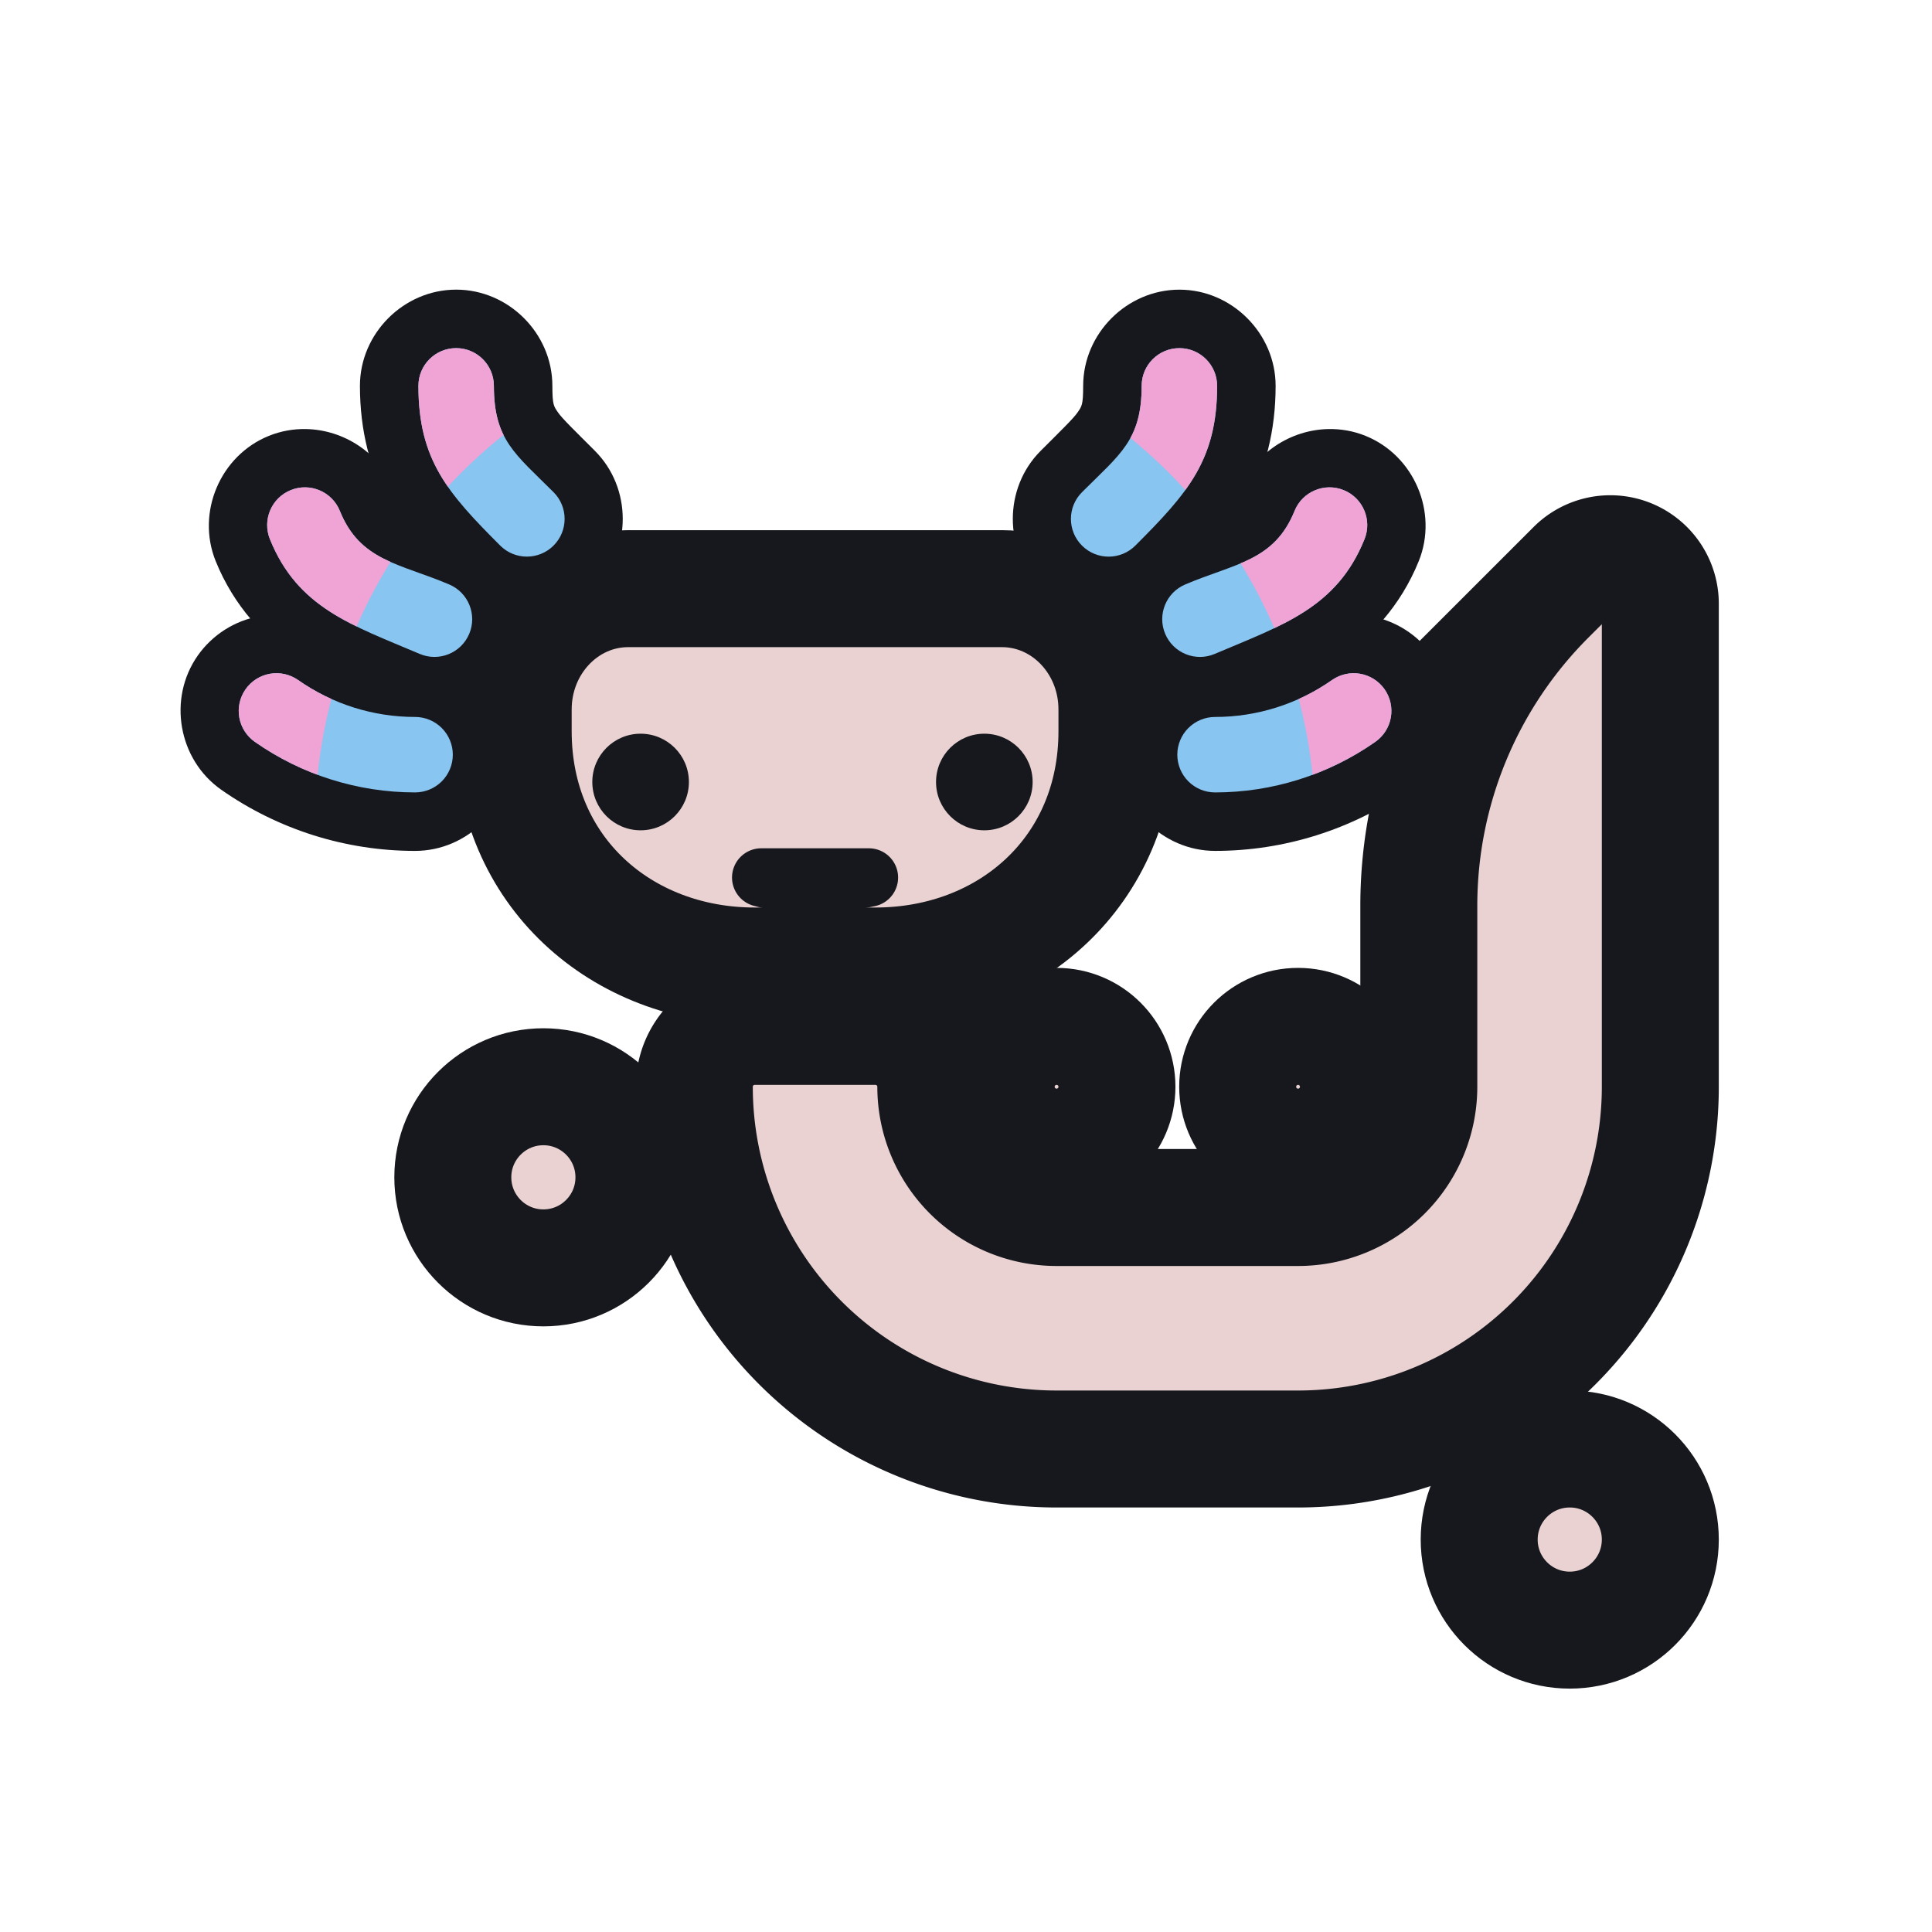
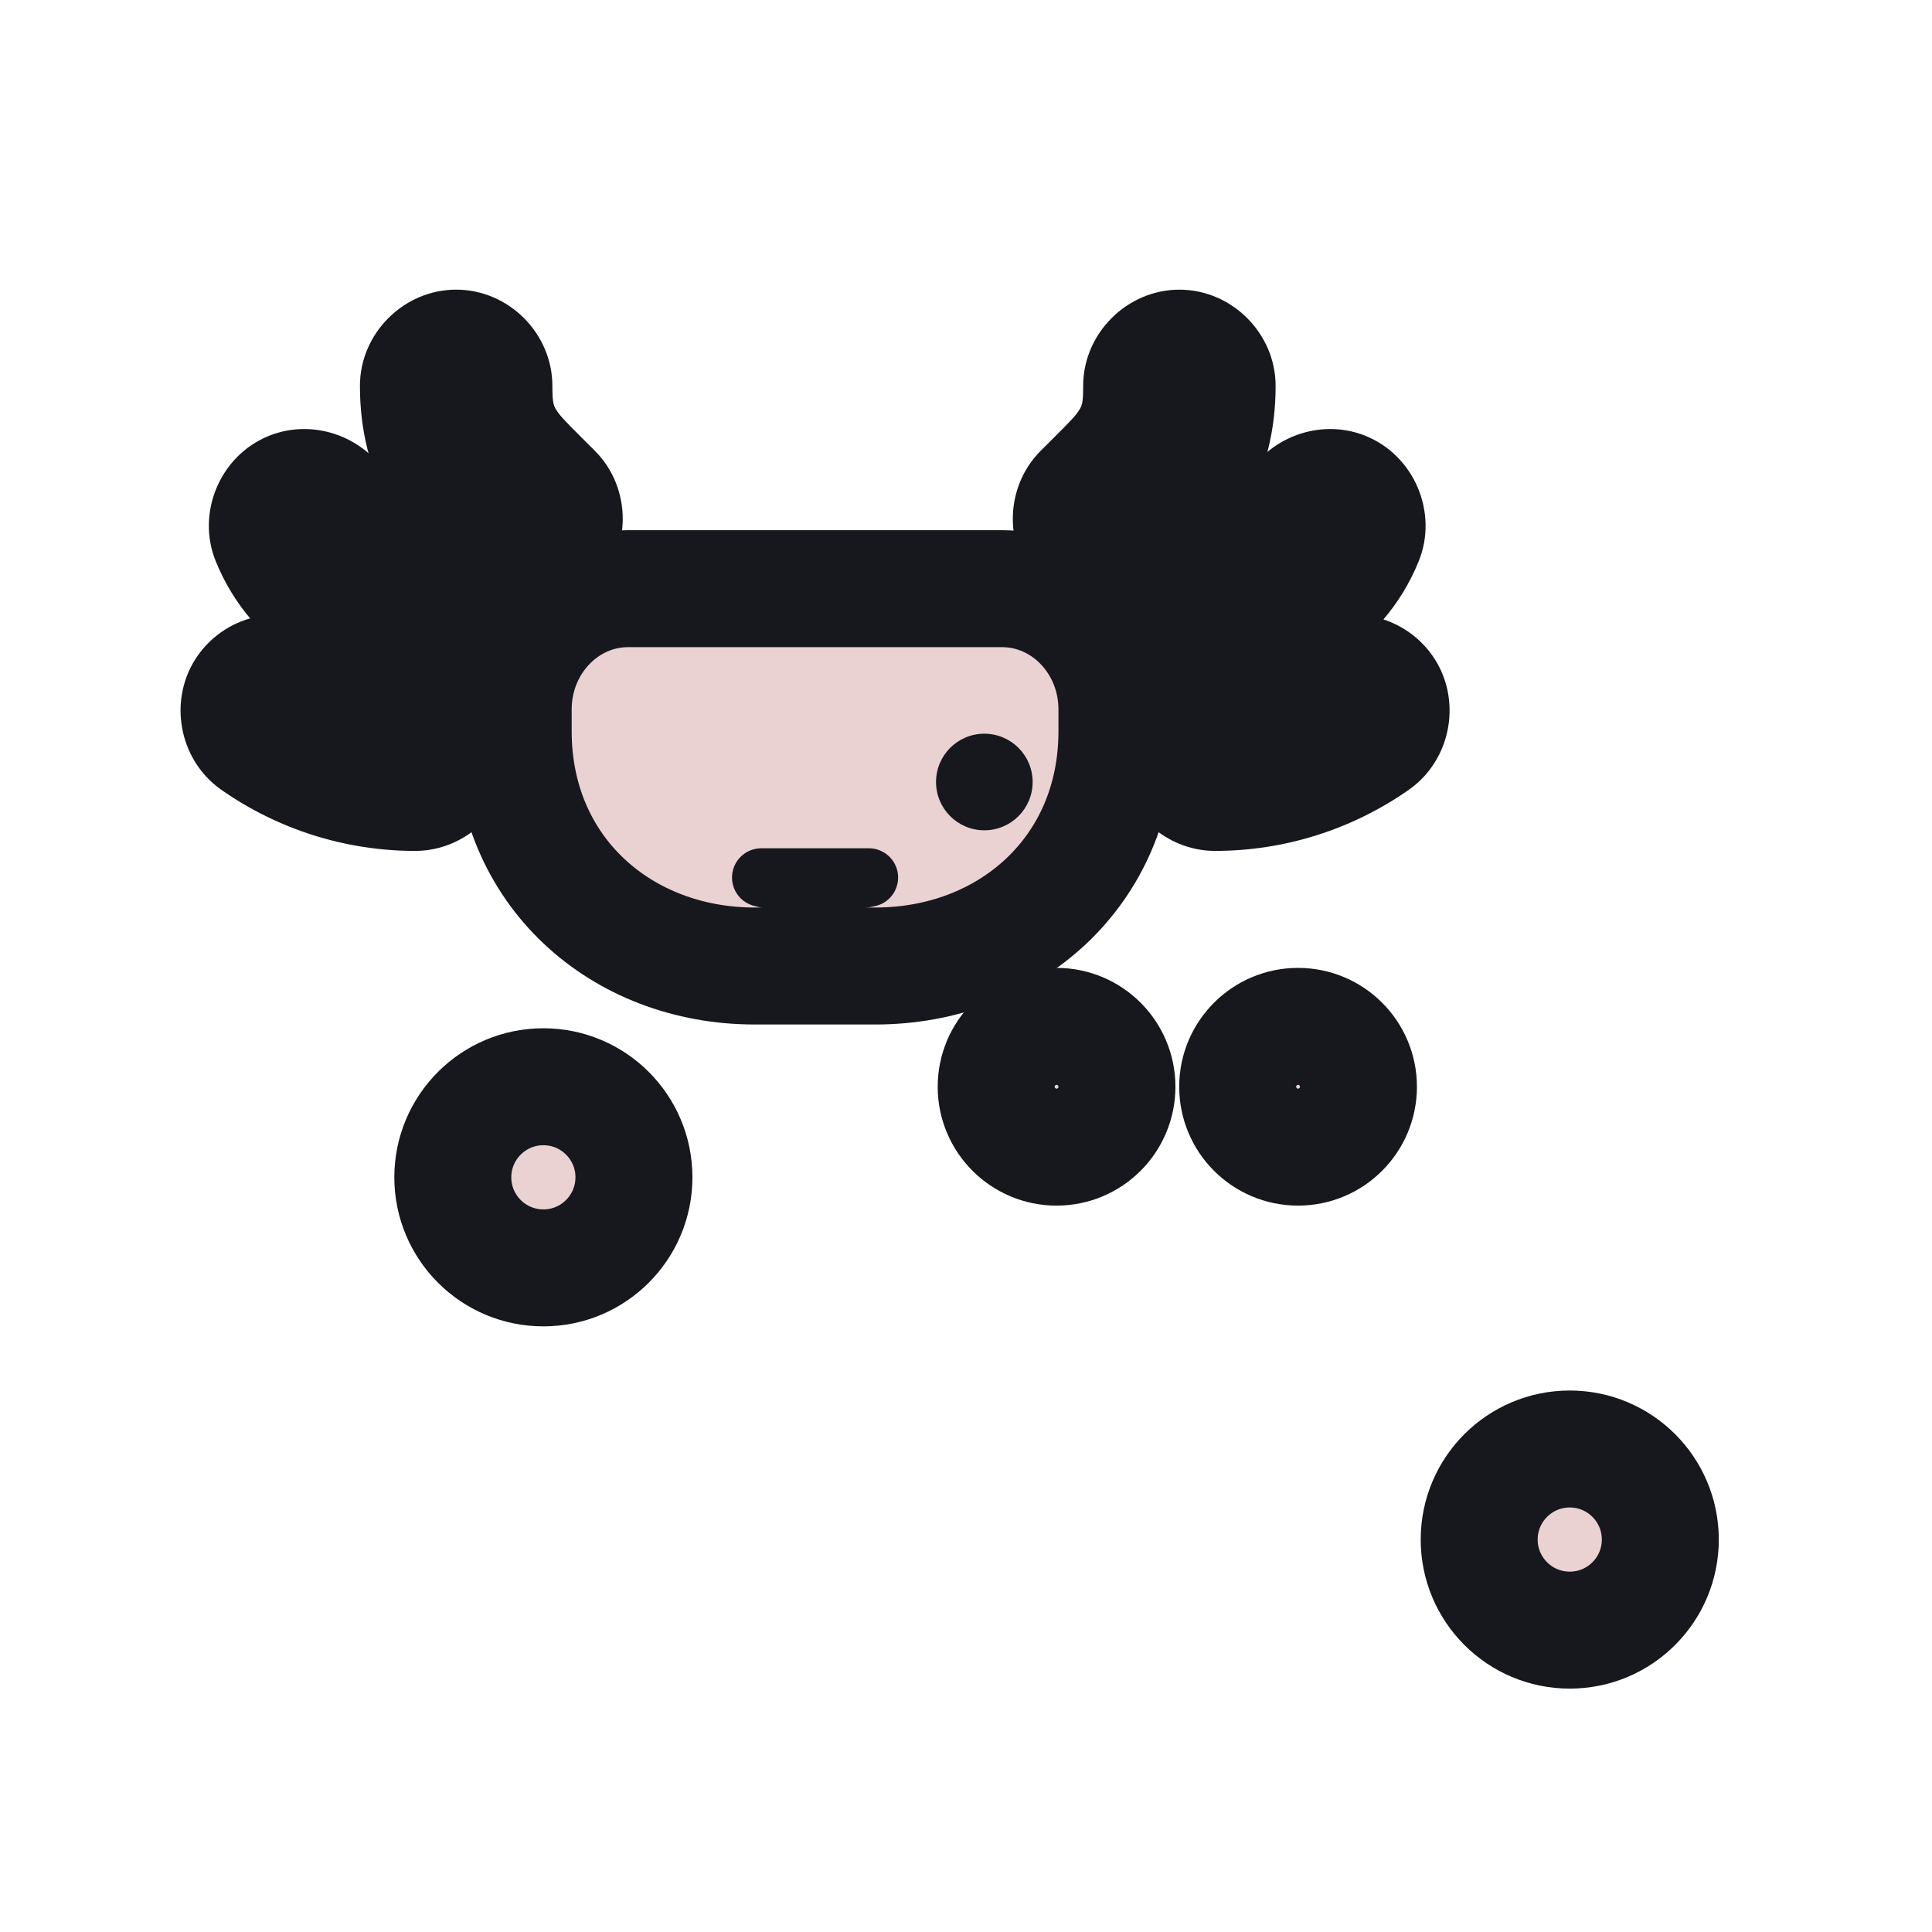
<svg xmlns="http://www.w3.org/2000/svg" xmlns:ns1="http://www.inkscape.org/namespaces/inkscape" xmlns:ns2="http://sodipodi.sourceforge.net/DTD/sodipodi-0.dtd" width="1024" height="1024" viewBox="0 0 270.933 270.933" version="1.1" id="svg1" ns1:version="1.3.2 (091e20ef0f, 2023-11-25)" ns2:docname="sketch-3.svg" ns1:export-filename="auxolotl-cuddle3.svg" ns1:export-xdpi="96" ns1:export-ydpi="96">
  <defs id="defs1">
    <clipPath clipPathUnits="userSpaceOnUse" id="clipPath22">
-       <path id="path22" style="color:#000000;fill:#f0a3d5;fill-opacity:1;stroke-width:1;stroke-linecap:round;-inkscape-stroke:none;paint-order:stroke fill markers" d="m 63.967,48.819 c 2.923,-7.93e-4 5.293,2.368 5.293,5.291 0,7.581 3.009,9.553 8.369,14.913 2.067,2.067 2.067,5.418 0,7.484 -2.067,2.067 -5.418,2.067 -7.484,0 -7.342,-7.342 -11.469,-12.014 -11.469,-22.398 2.65e-4,-2.922 2.369,-5.291 5.291,-5.291 z m -23.192,19.909 c 2.71,-1.095 5.795,0.215 6.889,2.926 2.84,7.029 8.352,7.344 15.33,10.306 2.69,1.142 3.945,4.249 2.803,6.939 -1.142,2.689 -4.248,3.944 -6.937,2.803 -9.558,-4.057 -17.118,-6.458 -21.008,-16.085 -1.095,-2.71 0.214,-5.794 2.924,-6.889 z m -2.923,25.757 a 5.292,5.292 0 0 1 3.955,0.879 c 4.807,3.37 10.532,5.178 16.402,5.178 a 5.292,5.292 0 0 1 5.291,5.291 5.292,5.292 0 0 1 -5.291,5.291 c -8.043,0 -15.893,-2.477 -22.479,-7.094 a 5.292,5.292 0 0 1 -1.295,-7.371 5.292,5.292 0 0 1 3.416,-2.174 z M 165.392,48.823 c -2.923,-7.94e-4 -5.293,2.368 -5.293,5.291 0,7.581 -3.009,9.553 -8.369,14.913 -2.067,2.067 -2.067,5.418 0,7.484 2.067,2.067 5.418,2.067 7.484,0 7.342,-7.342 11.469,-12.014 11.469,-22.398 -2.6e-4,-2.922 -2.369,-5.291 -5.291,-5.291 z m 23.035,19.906 c -2.71,-1.095 -5.795,0.215 -6.889,2.926 -2.84,7.029 -8.352,7.344 -15.33,10.306 -2.69,1.142 -3.945,4.249 -2.803,6.939 1.142,2.689 4.248,3.944 6.938,2.803 9.558,-4.057 17.118,-6.458 21.008,-16.085 1.095,-2.71 -0.214,-5.794 -2.924,-6.889 z m 2.321,25.757 a 5.292,5.292 0 0 0 -3.955,0.879 c -4.807,3.37 -10.532,5.178 -16.402,5.178 a 5.292,5.292 0 0 0 -5.291,5.291 5.292,5.292 0 0 0 5.291,5.291 c 8.043,0 15.893,-2.477 22.479,-7.094 a 5.292,5.292 0 0 0 1.295,-7.371 5.292,5.292 0 0 0 -3.416,-2.174 z" />
+       <path id="path22" style="color:#000000;fill:#f0a3d5;fill-opacity:1;stroke-width:1;stroke-linecap:round;-inkscape-stroke:none;paint-order:stroke fill markers" d="m 63.967,48.819 c 2.923,-7.93e-4 5.293,2.368 5.293,5.291 0,7.581 3.009,9.553 8.369,14.913 2.067,2.067 2.067,5.418 0,7.484 -2.067,2.067 -5.418,2.067 -7.484,0 -7.342,-7.342 -11.469,-12.014 -11.469,-22.398 2.65e-4,-2.922 2.369,-5.291 5.291,-5.291 z m -23.192,19.909 c 2.71,-1.095 5.795,0.215 6.889,2.926 2.84,7.029 8.352,7.344 15.33,10.306 2.69,1.142 3.945,4.249 2.803,6.939 -1.142,2.689 -4.248,3.944 -6.937,2.803 -9.558,-4.057 -17.118,-6.458 -21.008,-16.085 -1.095,-2.71 0.214,-5.794 2.924,-6.889 z m -2.923,25.757 a 5.292,5.292 0 0 1 3.955,0.879 c 4.807,3.37 10.532,5.178 16.402,5.178 a 5.292,5.292 0 0 1 5.291,5.291 5.292,5.292 0 0 1 -5.291,5.291 c -8.043,0 -15.893,-2.477 -22.479,-7.094 a 5.292,5.292 0 0 1 -1.295,-7.371 5.292,5.292 0 0 1 3.416,-2.174 z M 165.392,48.823 c -2.923,-7.94e-4 -5.293,2.368 -5.293,5.291 0,7.581 -3.009,9.553 -8.369,14.913 -2.067,2.067 -2.067,5.418 0,7.484 2.067,2.067 5.418,2.067 7.484,0 7.342,-7.342 11.469,-12.014 11.469,-22.398 -2.6e-4,-2.922 -2.369,-5.291 -5.291,-5.291 z m 23.035,19.906 c -2.71,-1.095 -5.795,0.215 -6.889,2.926 -2.84,7.029 -8.352,7.344 -15.33,10.306 -2.69,1.142 -3.945,4.249 -2.803,6.939 1.142,2.689 4.248,3.944 6.938,2.803 9.558,-4.057 17.118,-6.458 21.008,-16.085 1.095,-2.71 -0.214,-5.794 -2.924,-6.889 z m 2.321,25.757 a 5.292,5.292 0 0 0 -3.955,0.879 c -4.807,3.37 -10.532,5.178 -16.402,5.178 a 5.292,5.292 0 0 0 -5.291,5.291 5.292,5.292 0 0 0 5.291,5.291 a 5.292,5.292 0 0 0 1.295,-7.371 5.292,5.292 0 0 0 -3.416,-2.174 z" />
    </clipPath>
  </defs>
  <g ns1:groupmode="layer" id="layer2" ns1:label="bg" />
  <g ns1:label="Layer 1" ns1:groupmode="layer" id="layer1">
    <path id="rect1" d="m 122.767,135.467 h -16.933 c -18.704,0 -33.867,-13.275 -33.867,-32.914 v -3.069 c 0,-9.352 7.22,-16.933 16.127,-16.933 h 52.413 c 8.907,0 16.127,7.581 16.127,16.933 v 3.069 c 0,19.639 -15.163,32.914 -33.867,32.914 z" style="font-variation-settings:'wght' 800;fill:#ead2d2;fill-opacity:1;fill-rule:nonzero;stroke:#16181d;stroke-width:16.404;stroke-linecap:round;stroke-dasharray:none;stroke-opacity:1;paint-order:stroke fill markers" ns2:nodetypes="sssssssss" />
-     <ellipse style="font-variation-settings:'wght' 800;fill:#16181d;fill-opacity:1;stroke:none;stroke-width:13.123;stroke-linecap:round;stroke-dasharray:none" id="path2" cx="89.835" cy="109.664" rx="6.773" ry="6.773" />
    <ellipse style="font-variation-settings:'wght' 800;fill:#16181d;fill-opacity:1;stroke:none;stroke-width:13.123;stroke-linecap:round;stroke-dasharray:none" id="path2-5" cx="138.038" cy="109.664" rx="6.773" ry="6.773" />
-     <path style="font-variation-settings:'wght' 800;fill:#ead2d2;fill-opacity:1;fill-rule:nonzero;stroke:#16181d;stroke-width:16.404;stroke-linecap:round;stroke-dasharray:none;stroke-opacity:1;paint-order:stroke fill markers" d="m 97.367,152.4 v 1e-5 a 50.8,50.8 0 0 0 50.8,50.8 h 33.867 a 50.8,50.8 0 0 0 50.8,-50.8 l 1e-5,-67.733 a 7.014,7.014 0 0 0 -11.974,-4.96 l -3.933,3.932 A 61.321,61.321 0 0 0 198.967,127 v 25.4 a 16.933,16.933 0 0 1 -16.933,16.933 H 148.167 A 16.933,16.933 0 0 1 131.233,152.4 v -1e-5 a 8.467,8.467 0 0 0 -8.467,-8.467 h -16.933 a 8.467,8.467 0 0 0 -8.467,8.467 z" id="path6" ns2:nodetypes="ccccccccc" />
    <circle style="font-variation-settings:'wght' 800;fill:#ead2d2;fill-opacity:1;fill-rule:nonzero;stroke:#16181d;stroke-width:16.404;stroke-linecap:round;stroke-dasharray:none;stroke-opacity:1;paint-order:stroke fill markers" id="path13" cx="76.2" cy="165.1" r="12.7" ns1:label="path13" />
    <circle style="font-variation-settings:'wght' 800;fill:#ead2d2;fill-opacity:1;fill-rule:nonzero;stroke:#16181d;stroke-width:16.404;stroke-linecap:round;stroke-dasharray:none;stroke-opacity:1;paint-order:stroke fill markers" id="path13-6" cx="148.167" cy="152.4" r="8.467" />
    <circle style="font-variation-settings:'wght' 800;fill:#ead2d2;fill-opacity:1;fill-rule:nonzero;stroke:#16181d;stroke-width:16.404;stroke-linecap:round;stroke-dasharray:none;stroke-opacity:1;paint-order:stroke fill markers" id="path13-0" cx="182.033" cy="152.4" r="8.467" />
    <circle style="font-variation-settings:'wght' 800;fill:#ead2d2;fill-opacity:1;fill-rule:nonzero;stroke:#16181d;stroke-width:16.404;stroke-linecap:round;stroke-dasharray:none;stroke-opacity:1;paint-order:stroke fill markers" id="path13-0-3" cx="220.133" cy="215.9" r="12.7" />
    <path style="color:#000000;fill:#16181d;stroke-linecap:round;-inkscape-stroke:none;paint-order:stroke fill markers" d="m 189.52,86.207 c -2.646,0.062 -5.239,0.901 -7.436,2.441 -3.429,2.403 -7.508,3.691 -11.693,3.691 -7.354,8.75e-4 -13.491,6.138 -13.492,13.492 v 0.002 c 8.9e-4,7.354 6.138,13.491 13.492,13.492 9.727,0 19.222,-2.996 27.188,-8.58 6.023,-4.223 7.526,-12.772 3.303,-18.795 -2.052,-2.927 -5.19,-4.924 -8.711,-5.543 -0.881,-0.155 -1.769,-0.222 -2.65,-0.201 z" id="path19" />
    <path style="color:#000000;fill:#16181d;stroke-linecap:round;-inkscape-stroke:none;paint-order:stroke fill markers" d="m 186.264,60.168 c -5.254,0.112 -10.265,3.3 -12.33,8.416 -0.744,1.842 -0.774,1.698 -2.232,2.441 -1.459,0.744 -4.59,1.641 -8.697,3.385 -6.771,2.875 -10.022,10.925 -7.146,17.695 2.875,6.768 10.92,10.021 17.689,7.148 h 0.002 v -0.002 c 4.599,-1.952 9.263,-3.629 13.881,-6.617 4.617,-2.988 8.98,-7.64 11.527,-13.945 C 201.712,71.87 198.319,63.881 191.5,61.125 v -0.002 c -1.705,-0.689 -3.485,-0.992 -5.236,-0.955 z" id="path12" />
    <path style="color:#000000;fill:#16181d;stroke-linecap:round;-inkscape-stroke:none;paint-order:stroke fill markers" d="m 165.393,40.621 c -7.355,-7.1e-4 -13.495,6.137 -13.496,13.492 0,2.705 -0.204,2.863 -0.773,3.707 -0.569,0.844 -2.326,2.541 -5.193,5.408 -5.2,5.201 -5.2,13.881 0,19.082 3.6e-4,3.64e-4 0.002,-3.64e-4 0.002,0 3.6e-4,3.64e-4 -3.6e-4,0.002 0,0.002 5.201,5.2 13.883,5.2 19.084,-0.002 3.742,-3.742 7.156,-7.184 9.793,-11.762 2.638,-4.579 4.076,-10.157 4.076,-16.436 -9.1e-4,-7.353 -6.137,-13.49 -13.49,-13.492 z" id="path10" />
    <path style="color:#000000;fill:#16181d;stroke-linecap:round;-inkscape-stroke:none;paint-order:stroke fill markers" d="m 39.08,86.207 c -0.882,-0.021 -1.77,0.046 -2.65,0.201 -3.521,0.619 -6.659,2.616 -8.711,5.543 h 0.002 c -4.223,6.023 -2.722,14.572 3.301,18.795 7.965,5.584 17.461,8.58 27.188,8.58 7.354,-8.7e-4 13.491,-6.138 13.492,-13.492 v -0.002 c -8.75e-4,-7.354 -6.138,-13.491 -13.492,-13.492 -4.186,0 -8.264,-1.287 -11.693,-3.691 -2.197,-1.54 -4.79,-2.38 -7.436,-2.441 z" id="path3" />
    <path style="color:#000000;fill:#16181d;stroke-linecap:round;-inkscape-stroke:none;paint-order:stroke fill markers" d="m 42.938,60.168 c -1.751,-0.037 -3.529,0.266 -5.234,0.955 l -0.002,0.002 c -6.819,2.756 -10.211,10.745 -7.455,17.564 2.548,6.305 6.91,10.957 11.527,13.945 4.617,2.988 9.282,4.665 13.881,6.617 v 0.002 c 6.769,2.872 14.817,-0.38 17.691,-7.148 C 76.221,85.335 72.97,77.285 66.199,74.41 62.092,72.667 58.959,71.769 57.5,71.025 56.042,70.282 56.013,70.425 55.27,68.584 l -0.002,-0.002 C 53.202,63.467 48.191,60.28 42.938,60.168 Z" id="path5" />
    <path style="color:#000000;fill:#16181d;stroke-linecap:round;-inkscape-stroke:none;paint-order:stroke fill markers" d="m 63.965,40.617 c -7.353,0.002 -13.489,6.139 -13.49,13.492 v 0.002 c 0,6.278 1.438,11.855 4.076,16.434 2.638,4.579 6.052,8.021 9.795,11.764 5.201,5.2 13.883,5.2 19.084,-0.002 5.2,-5.201 5.199,-13.881 -0.002,-19.082 v -0.002 c -2.866,-2.866 -4.623,-4.562 -5.191,-5.406 -0.569,-0.844 -0.775,-1 -0.775,-3.705 v -0.002 C 77.46,46.754 71.322,40.616 63.967,40.617 Z" id="path8" />
    <path style="fill:none;stroke:#16181d;stroke-width:8.202;stroke-linecap:round;stroke-linejoin:round;stroke-dasharray:none;stroke-opacity:1" d="m 106.755,123.06 c 5.272,1.488 10.229,1.04 15.09,0 z" id="path1" ns2:nodetypes="cc" />
-     <circle style="opacity:1;fill:#89c5f1;fill-opacity:1;stroke:#f0a3d5;stroke-width:69.626;stroke-linecap:round;stroke-linejoin:round;stroke-dasharray:none;stroke-opacity:1" id="path21" cx="114.3" cy="115.862" r="104.944" clip-path="url(#clipPath22)" />
  </g>
</svg>